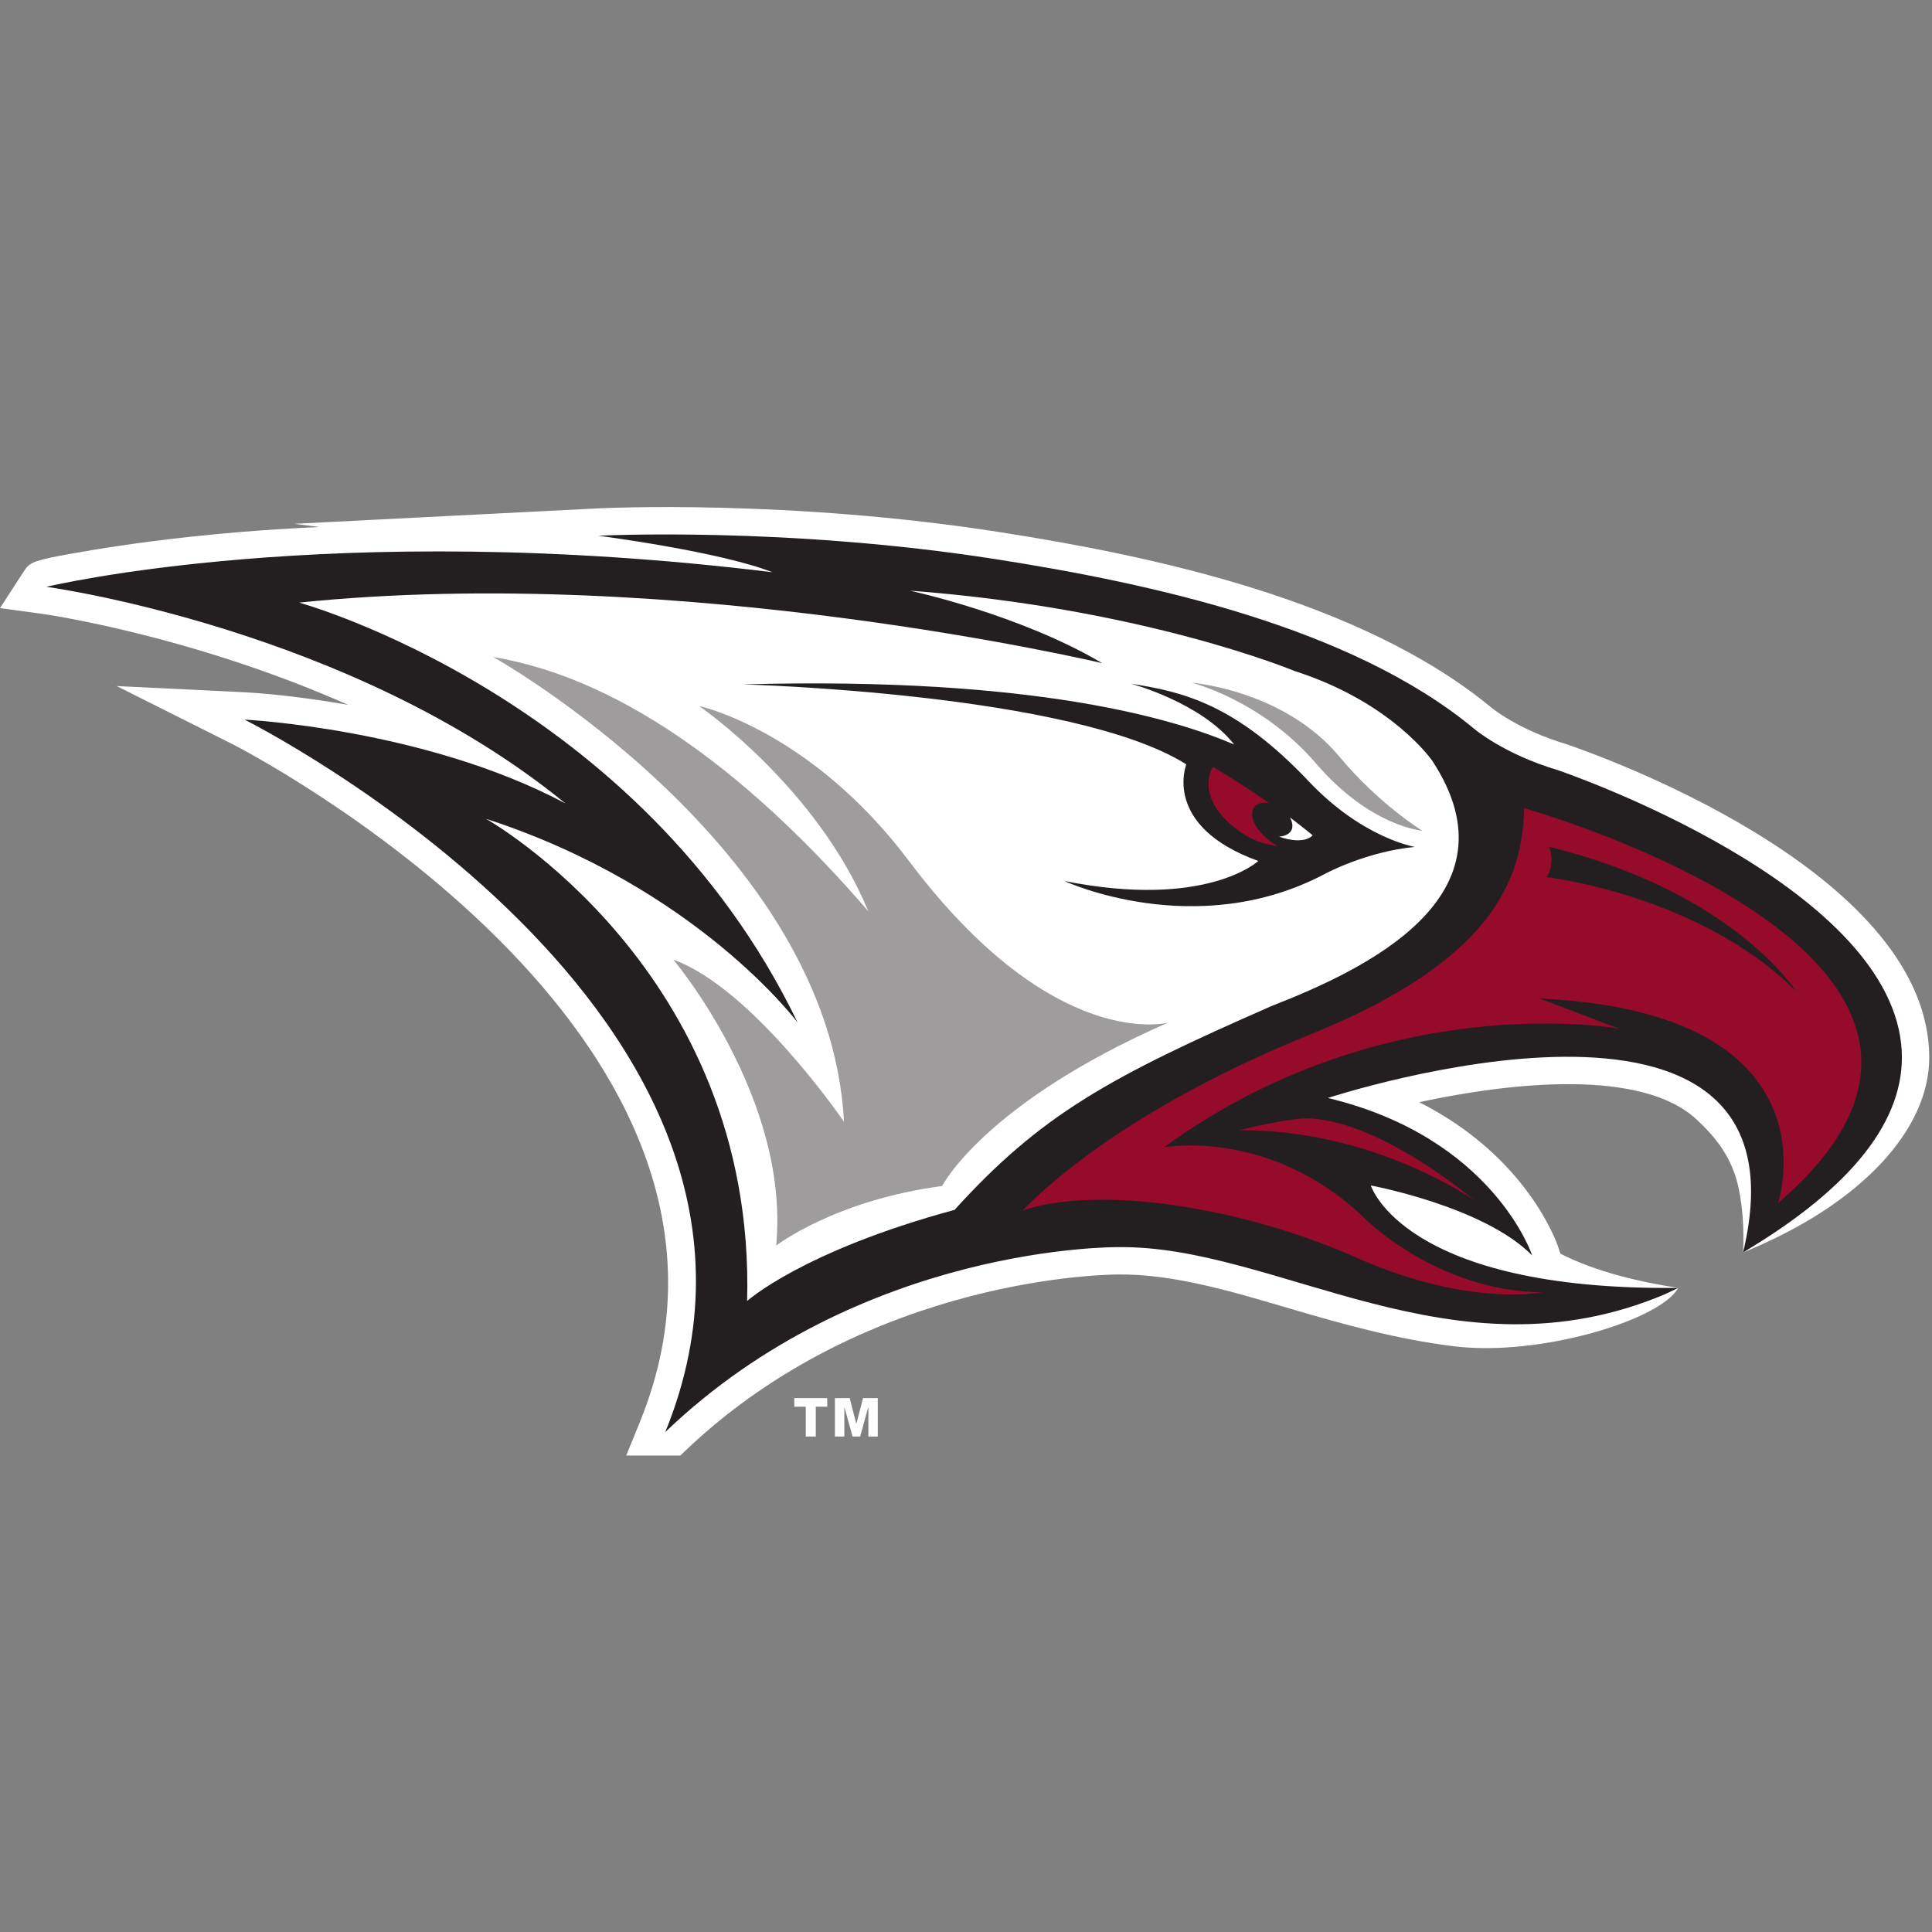
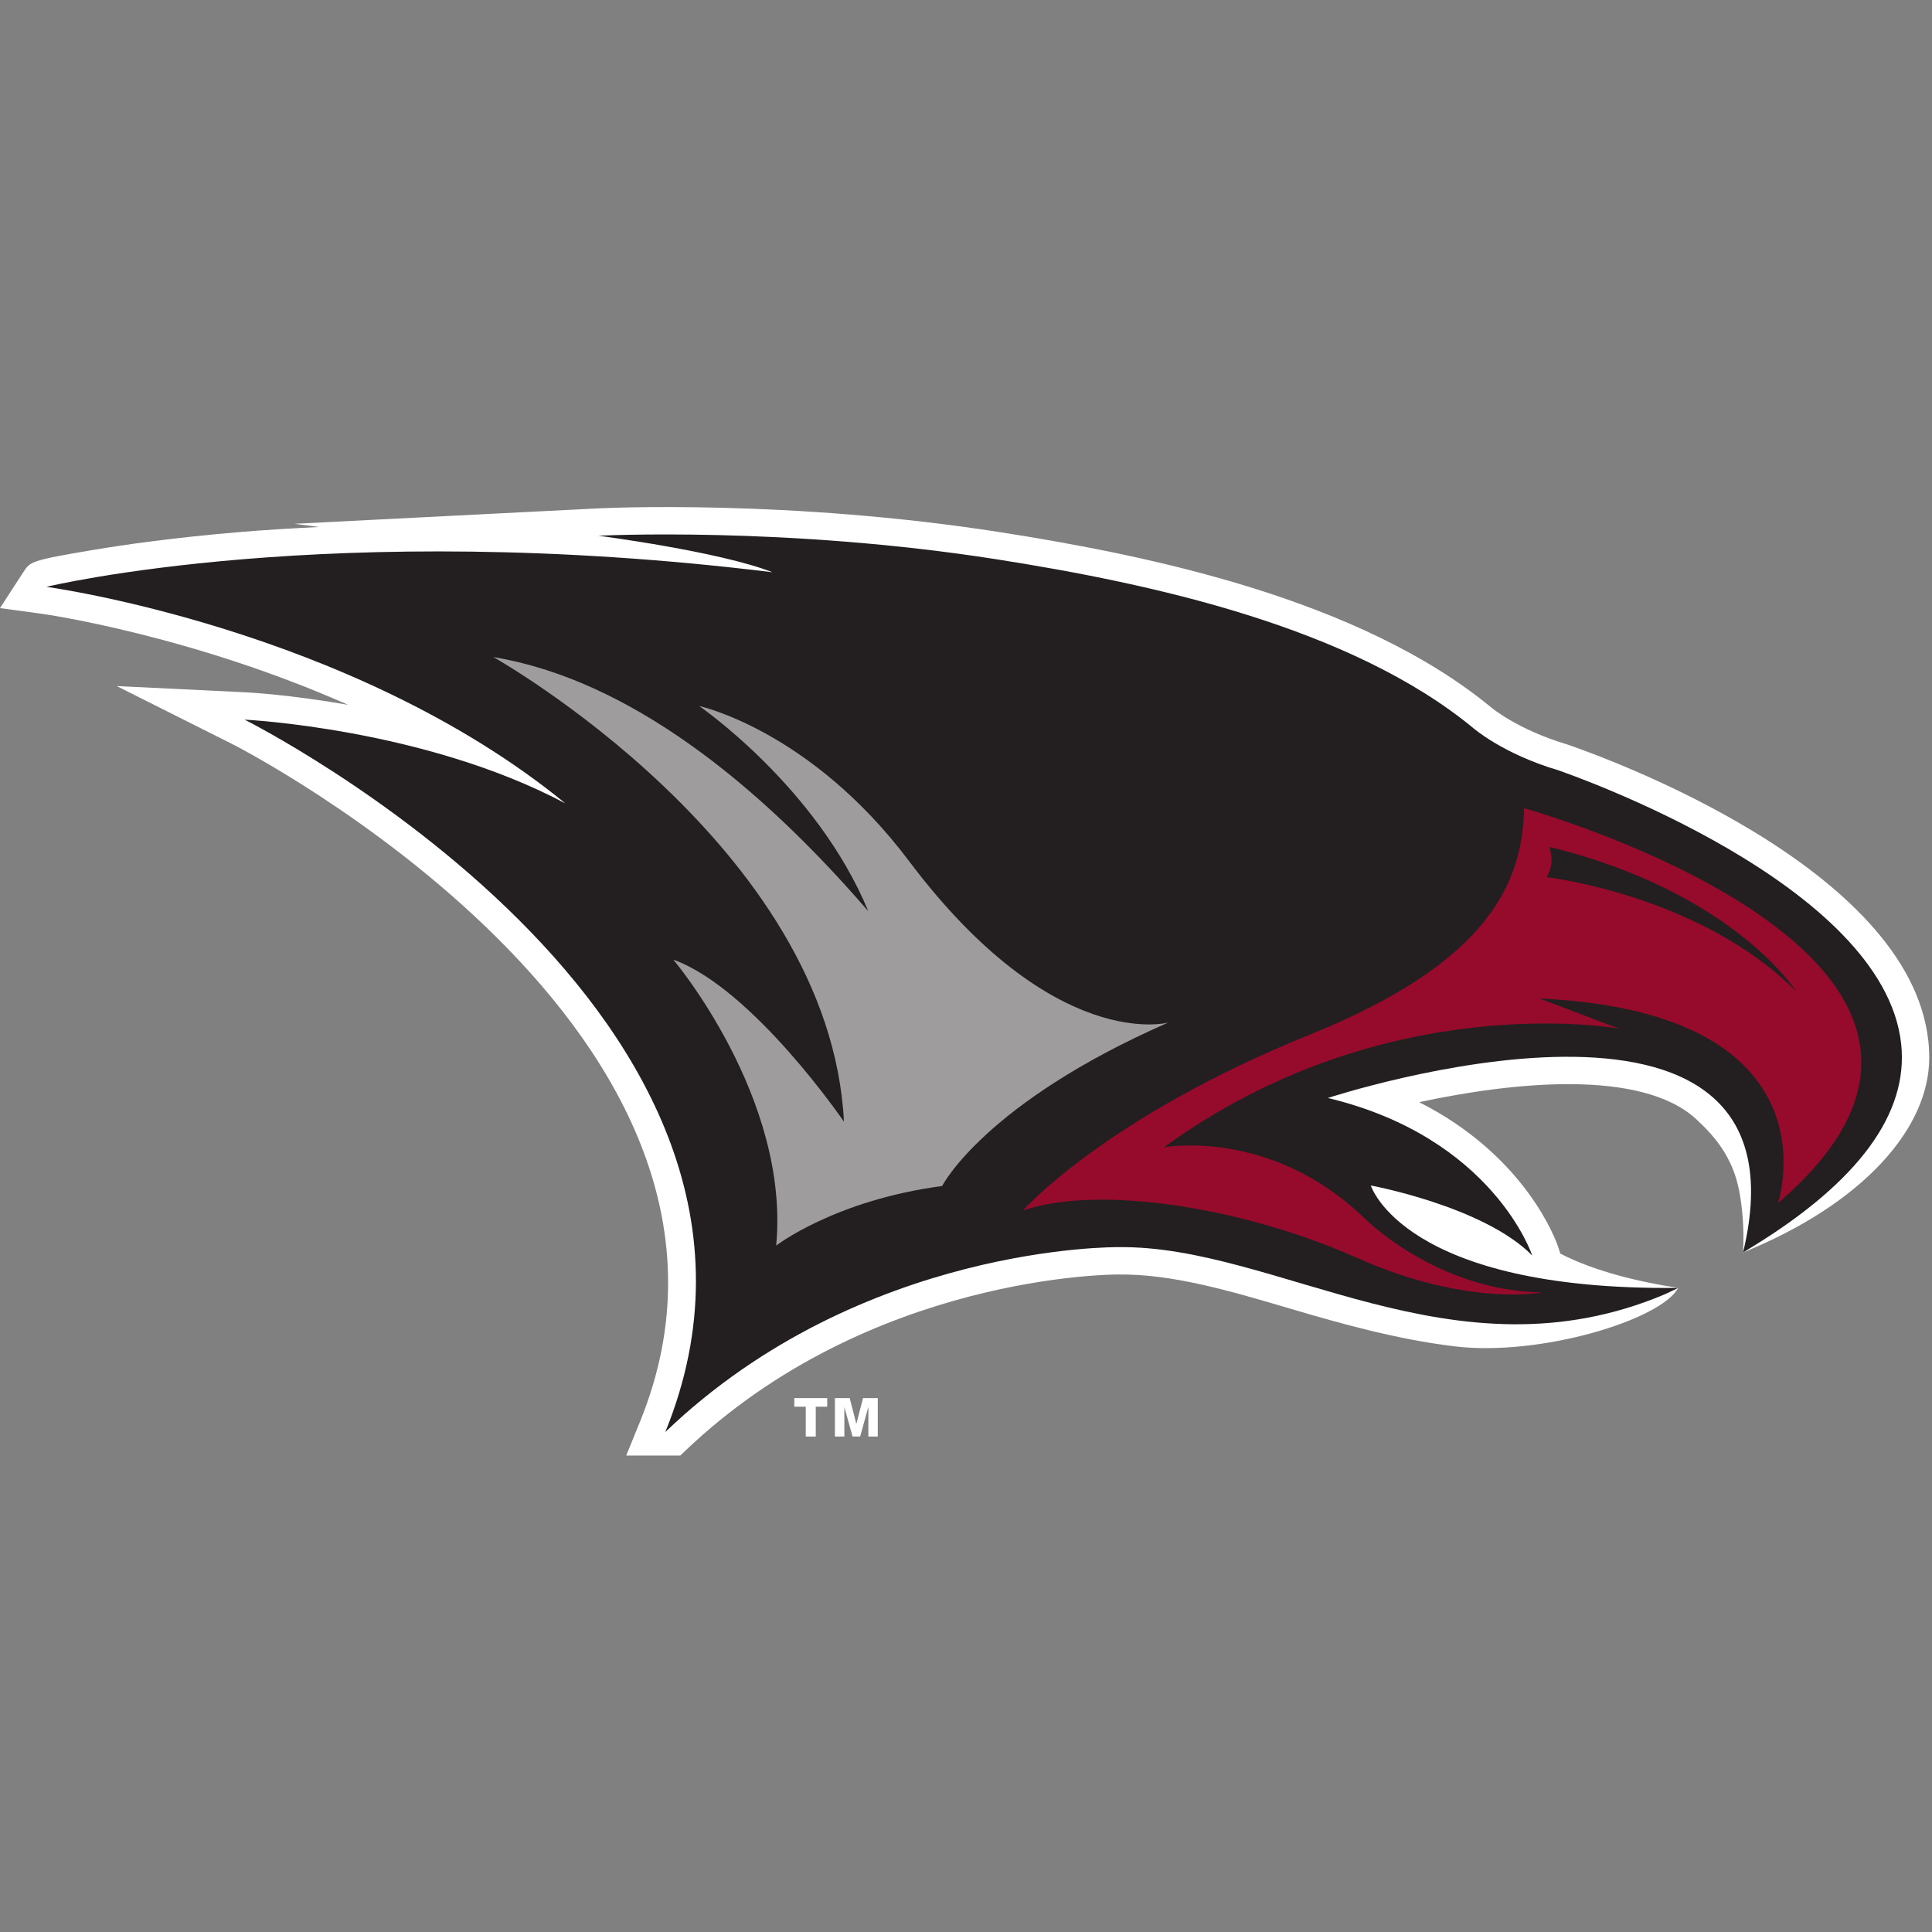
<svg xmlns="http://www.w3.org/2000/svg" width="200px" height="200px" viewBox="0 0 200 200" version="1.1">
  <rect x="0" y="0" width="200" height="200" fill="#808080" stroke="none" />
  <title>nc-central</title>
  <desc>Created with Sketch.</desc>
  <defs />
  <g id="nc-central" stroke="none" stroke-width="1" fill="none" fill-rule="evenodd">
    <g id="nc-central_BGL" transform="translate(0, 51.741)">
      <g id="nc-central">
        <g id="g10" transform="translate(99.875, 49.498) scale(-1, 1) rotate(-180) translate(-99.875, -49.498) translate(0, 0.06)" fill-rule="nonzero">
          <g id="g12">
            <path d="M199.621,42.907 C197.682,61.01 165.803,72.394 162.173,73.633 C157.108,75.143 154.398,77.419 154.372,77.442 C140.705,88.708 118.847,93.185 103.592,95.576 C81.717,99.004 62.614,98.085 61.812,98.045 L30.488,96.454 C30.488,96.454 32.649,96.172 33.031,96.122 C30.085,95.982 27.358,95.808 24.967,95.611 C18.123,95.045 12.852,94.284 9.637,93.747 C3.21,92.67 3.121,92.535 2.429,91.47 L0,87.728 L4.424,87.124 C4.638,87.095 19.71,84.939 36.033,77.714 C30.089,78.755 25.824,78.99 25.457,79.007 L12.082,79.656 L24.05,73.65 C24.64,73.355 82.621,43.699 66.251,3.498 L64.827,0 L70.426,0 L70.831,0.388 C90.032,18.797 115.456,18.743 115.709,18.74 C121.331,18.824 127.328,17.049 133.677,15.172 C138.916,13.621 144.663,12.022 150.553,11.307 C159.439,10.225 171.933,14.045 173.729,17.353 C169.924,17.935 165.197,19.004 161.529,20.9 C161.504,20.979 161.3,21.597 161.3,21.597 C161.151,22.054 158.089,30.932 146.913,36.58 C156.639,38.676 169.933,40.041 175.595,34.819 C177.484,33.077 179.377,30.889 180.039,27.404 C180.352,25.762 180.571,23.684 180.443,21.021 C192.857,26.075 199.715,33.853 199.715,41.188 C199.715,41.758 199.685,42.333 199.621,42.907" id="path14" fill="#FFFFFF" />
            <path d="M180.443,21.021 L181.442,21.634 C192.405,28.368 197.577,35.425 196.809,42.606 C195.029,59.193 162.649,70.48 161.258,70.955 C155.599,72.639 152.555,75.269 152.516,75.305 C139.761,85.818 119.117,90.278 103.153,92.78 C81.258,96.211 61.954,95.218 61.954,95.218 C61.954,95.218 74.494,93.59 79.959,91.439 C34.143,97.053 4.805,89.929 4.805,89.929 C4.805,89.929 36.341,85.654 58.528,67.509 C43.919,75.279 25.32,76.18 25.32,76.18 C25.32,76.18 86.438,45.572 68.871,2.433 C89.198,21.918 115.743,21.571 115.743,21.571 C132.205,21.818 150.479,7.436 172.369,16.705 L173.729,17.353 C145.261,17.051 141.908,27.955 141.908,27.955 C141.908,27.955 153.581,25.803 158.613,20.712 C158.613,20.712 154.6,32.907 137.46,37.014 C137.46,37.014 188.3,53.716 180.443,21.021" id="path16" fill="#231F20" />
            <path d="M157.776,67.012 C157.609,59.658 154.563,51.235 135.616,43.58 C114.363,34.991 105.893,25.369 105.893,25.369 C113.879,28.082 128.919,25.618 140.425,20.483 C151.935,15.352 159.644,16.887 159.644,16.887 C148.619,17.051 141.188,24.629 141.188,24.629 C131.464,33.956 120.499,31.911 120.499,31.911 C143.447,48.615 167.591,44.195 167.591,44.195 L159.369,47.316 C190.658,45.84 184.056,26.132 184.056,26.132 C213.601,51.446 157.776,67.012 157.776,67.012 Z M160.097,59.877 C161.062,61.296 160.375,63.013 160.375,63.013 C179.444,58.345 185.921,48.074 185.921,48.074 C175.969,58.047 160.097,59.877 160.097,59.877 Z" id="path18" fill="#960A2C" />
-             <path d="M125.563,71.287 C127.8,69.973 129.74,68.688 131.349,67.556 C130.68,67.63 130.137,67.509 129.847,67.146 C129.198,66.318 129.879,64.667 131.901,63.304 C132.01,63.231 132.116,63.171 132.231,63.101 C130.979,63.245 129.584,63.674 128.223,64.677 C123.476,68.187 125.563,71.287 125.563,71.287" id="path20" fill="#960A2C" />
-             <path d="M128.31,33.677 C128.31,33.677 133.588,35.038 135.733,34.889 C143.252,34.436 152.631,26.411 152.631,26.411 C152.631,26.411 142.333,33.753 128.31,33.677" id="path22" fill="#960A2C" />
-             <path d="M148.275,71.909 C148.275,71.909 144.154,77.97 134.004,81.216 C134.004,81.216 118.484,87.707 94.199,89.531 C94.199,89.531 105.542,87.097 114.102,82.025 C114.102,82.025 70.472,92.367 30.969,88.296 C30.969,88.296 66.29,78.59 82.571,44.819 C82.571,44.819 72.152,58.831 50.31,65.915 C50.31,65.915 78.253,50.251 77.343,15.998 C77.343,15.998 83.045,21.157 98.814,25.432 C107.768,35.296 114.845,39.181 131.663,46.547 C141.218,50.279 157.485,57.882 148.275,71.909 Z M137.199,60.236 C123.828,53.127 110.181,59.475 110.181,59.475 C124.912,56.541 130.261,61.548 130.261,61.548 C120.238,65.163 122.808,71.55 122.808,71.55 C111.111,78.929 76.924,79.828 76.924,79.828 C107.457,80.677 121.887,76.125 127.763,73.604 C124.35,77.961 117.084,79.898 117.084,79.898 C122.472,79.067 127.944,77.775 135.5,69.774 C141.065,63.892 146.469,63.004 146.469,63.004 C141.428,62.525 137.199,60.236 137.199,60.236 Z" id="path24" fill="#FFFFFF" />
-             <path d="M135.886,64.209 C135.886,64.209 135.097,63.138 132.406,64.066 C132.406,64.066 134.475,64.144 133.549,66.051 C133.549,66.051 135.619,64.452 135.886,64.209" id="path26" fill="#FFFFFF" />
            <path d="M87.367,34.559 C85.899,63.125 51.072,82.658 51.072,82.658 C65.089,80.326 78.492,69.557 89.886,56.346 C84.57,69.226 72.375,77.592 72.375,77.592 C72.375,77.592 83.9,75.105 94.101,61.541 C109.1,41.599 120.926,44.819 120.926,44.819 C101.862,36.458 97.53,27.902 97.53,27.902 C86.402,26.422 80.349,21.733 80.349,21.733 C81.802,37.026 69.704,51.334 69.704,51.334 C77.93,48.372 87.367,34.559 87.367,34.559" id="path28" fill="#9E9C9D" />
-             <path d="M147.227,64.685 C147.227,64.685 141.854,65.094 136.226,71.651 C130.601,78.204 123.385,79.998 123.385,79.998 C123.385,79.998 132.916,79.262 138.691,72.311 C142.724,67.452 147.227,64.685 147.227,64.685" id="path30" fill="#9E9C9D" />
            <path d="M85.634,5.054 L84.448,5.054 L84.448,1.97 L83.412,1.97 L83.412,5.054 L82.224,5.054 L82.224,5.947 L85.634,5.947 L85.634,5.054 Z M86.431,5.947 L87.959,5.947 L88.643,3.294 L88.655,3.294 L89.34,5.947 L90.867,5.947 L90.867,1.97 L89.893,1.97 L89.893,4.988 L89.879,4.988 L89.043,1.97 L88.254,1.97 L87.418,4.988 L87.407,4.988 L87.407,1.97 L86.431,1.97 L86.431,5.947 Z" id="path32" fill="#FFFFFF" />
          </g>
        </g>
      </g>
    </g>
  </g>
</svg>